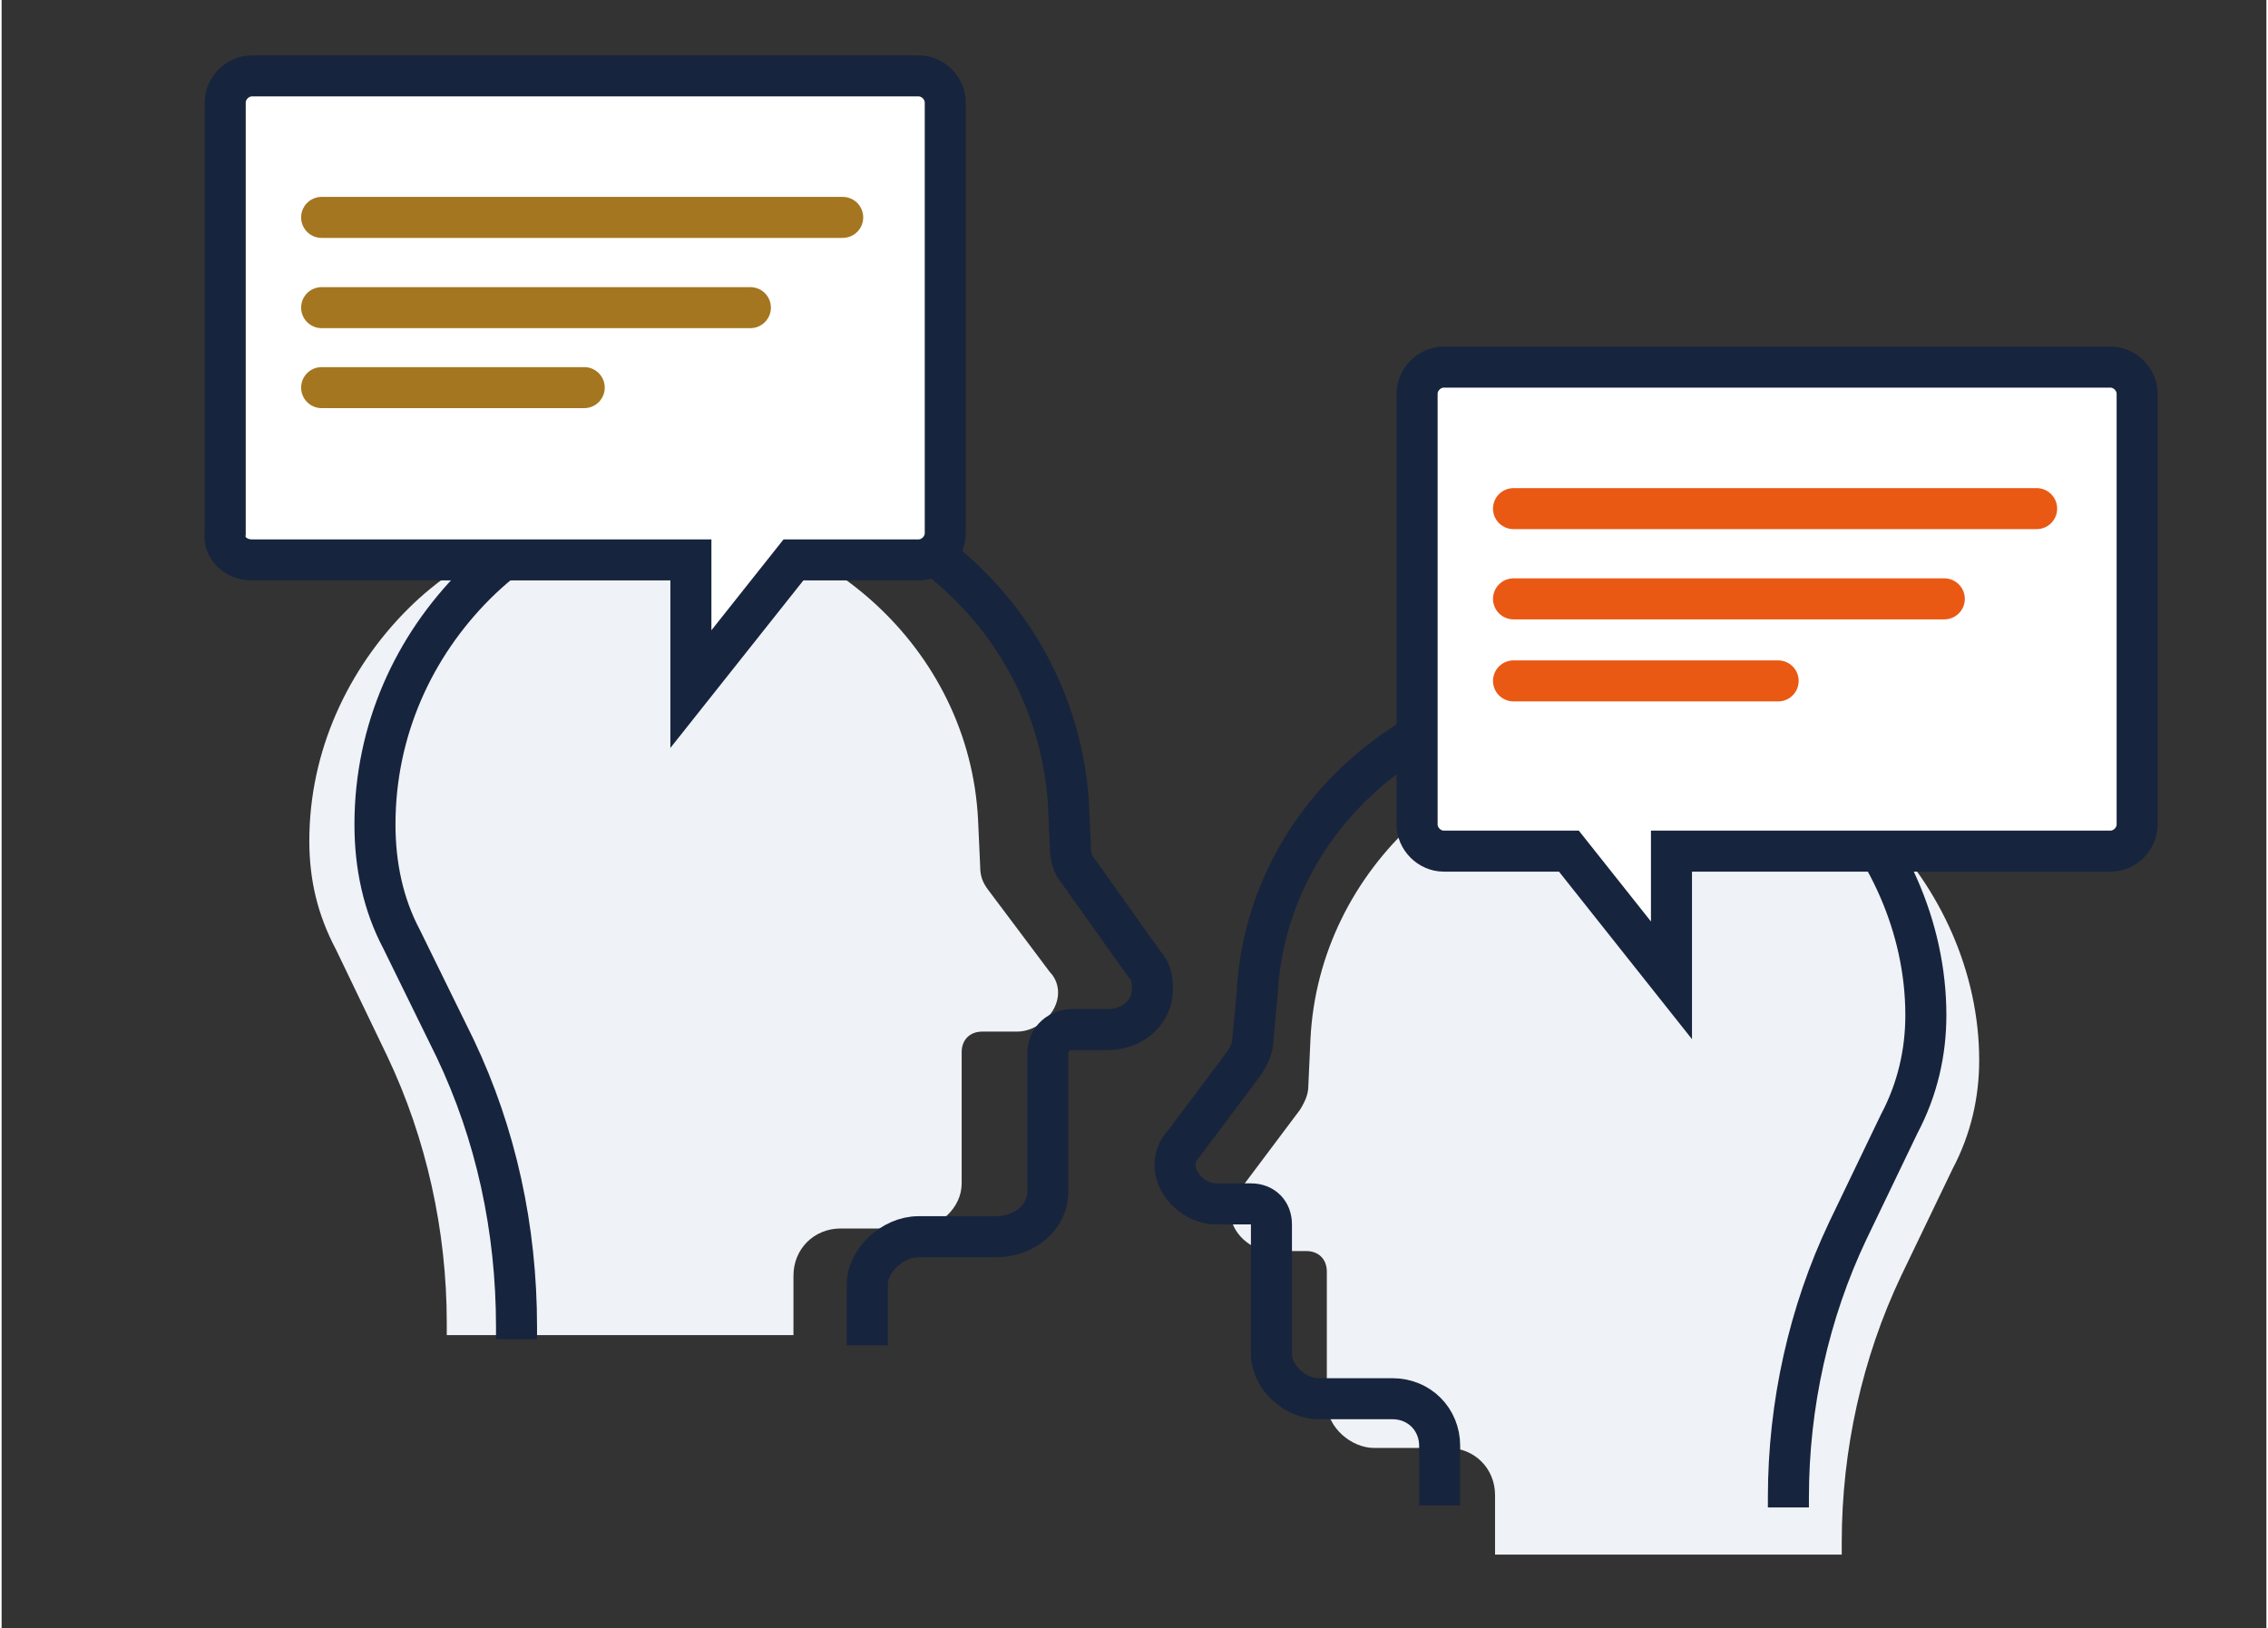
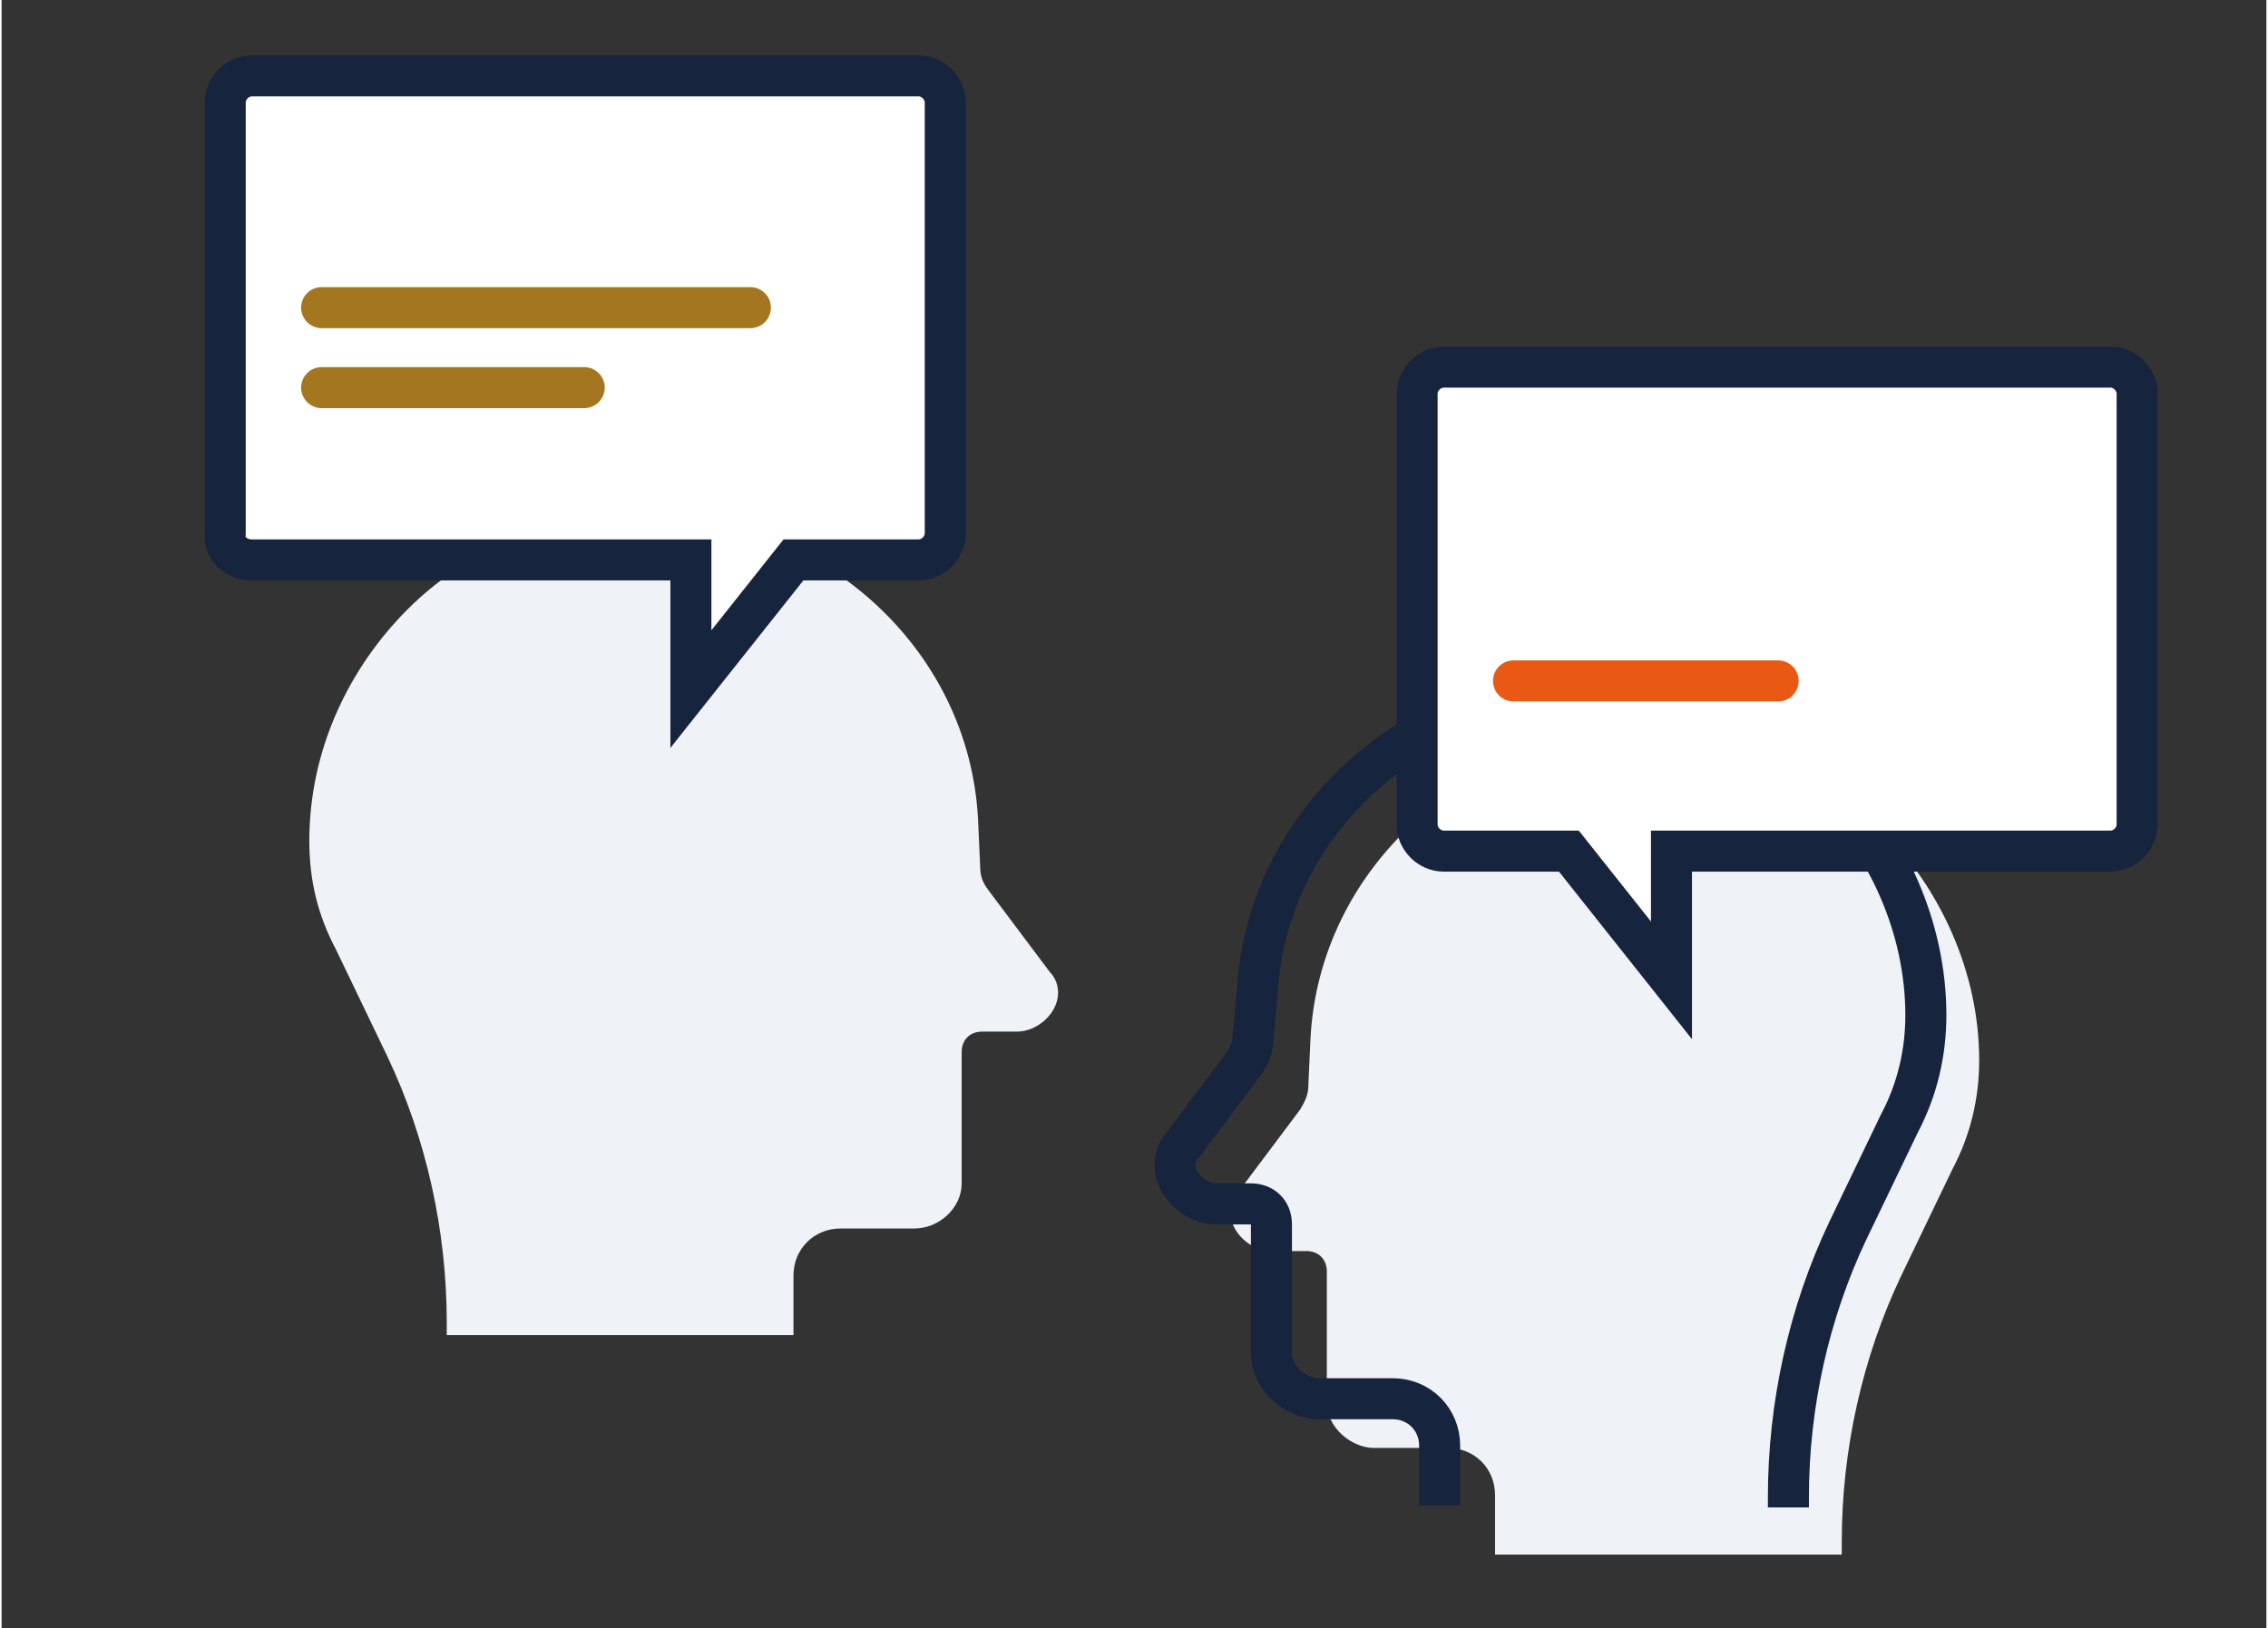
<svg xmlns="http://www.w3.org/2000/svg" version="1.1" id="Ebene_1" x="0px" y="0px" viewBox="0 0 110.4 79.4" style="enable-background:new 0 0 110.4 79.4;" xml:space="preserve" width="110" height="79">
  <rect x="0" y="0" width="110.4" height="79.4" fill="#333333" stroke="none" />
  <style type="text/css">
	.st0{clip-path:url(#SVGID_00000100348363282620175350000005431445512680986246_);}
	.st1{fill:#F0F3F7;}
	.st2{fill:none;stroke:#A57521;stroke-width:2;stroke-linecap:round;stroke-linejoin:round;}
	.st3{fill:#0A2246;}
	.st4{fill:#F75800;}
	.st5{fill:#FFFFFF;}
	.st6{fill:none;stroke:#0B2347;stroke-width:1.75;stroke-linecap:round;stroke-linejoin:round;}
	.st7{fill:#EFF2F6;}
	.st8{fill:none;stroke:#A47620;stroke-width:2;stroke-linecap:round;stroke-linejoin:round;}
	.st9{fill:none;stroke:#1A2644;stroke-width:1.75;stroke-linecap:round;stroke-linejoin:round;}
	.st10{fill:#E95914;}
	.st11{fill:#FFFFFF;stroke:#17243D;stroke-width:2;}
	.st12{fill:none;stroke:#17243D;stroke-width:2;}
	.st13{fill:none;stroke:#E95914;stroke-width:2;stroke-linecap:round;stroke-linejoin:round;stroke-miterlimit:10;}
</style>
  <path class="st7" d="M38.6,65.1v-2.9c0-1.3,1-2.3,2.3-2.3h3.6c1.2,0,2.3-1,2.3-2.2v-6.4c0-0.6,0.4-1,1-1h1.7c1,0,2-0.9,2-1.9  c0-0.3-0.1-0.7-0.4-1l-3-4c-0.3-0.4-0.4-0.7-0.4-1.2l-0.1-2.2c-0.4-8.4-7.7-14.9-16.2-14.9c-4.6,0-8.7,1.7-11.6,4.6  c-2.9,2.9-4.8,6.9-4.8,11.3c0,1.9,0.4,3.6,1.3,5.3l2.5,5.2c1.9,4,2.9,8.5,2.9,13v0.6" />
-   <path class="st12" d="M25.1,65.3v-0.6c0-4.8-1-9.4-3-13.6l-2.6-5.3c-0.9-1.7-1.3-3.6-1.3-5.6c0-4.6,1.9-8.7,4.9-11.7  c3-3,7.4-4.9,12-4.9c9,0,16.3,6.8,16.9,15.5l0.1,2.2c0,0.4,0.1,0.9,0.4,1.2l3.2,4.5c0.3,0.3,0.4,0.7,0.4,1.2c0,1.2-1,2-2.2,2h-1.7  c-0.6,0-1.2,0.4-1.2,1.2v6.7c0,1.3-1.2,2.2-2.5,2.2h-3.8c-1.3,0-2.5,1.2-2.5,2.3v3" />
  <path id="Pfad_11695_00000087380508392237734870000009912050979732018576_" class="st11" d="M12.2,27.3h21.4v6.3l5-6.3h6.1  c0.7,0,1.3-0.6,1.3-1.3l0,0V5c0-0.7-0.6-1.3-1.3-1.3H12.2c-0.7,0-1.3,0.6-1.3,1.3l0,0v21C10.8,26.7,11.4,27.3,12.2,27.3L12.2,27.3z" />
-   <line class="st8" x1="15.6" y1="10.6" x2="41" y2="10.6" />
  <line class="st8" x1="15.6" y1="15" x2="36.5" y2="15" />
  <line class="st8" x1="15.6" y1="18.9" x2="28.4" y2="18.9" />
  <path class="st7" d="M89.7,75.8v-0.6c0-4.5,1-9,2.9-13l2.5-5.2c0.9-1.7,1.3-3.5,1.3-5.3c0-4.3-1.9-8.4-4.8-11.3  c-2.9-2.9-6.9-4.6-11.6-4.6c-8.5,0-15.8,6.5-16.2,14.9l-0.1,2.2c0,0.4-0.1,0.7-0.4,1.2l-3,4c-0.3,0.3-0.4,0.7-0.4,1c0,1,1,1.9,2,1.9  h1.7c0.6,0,1,0.4,1,1v6.4c0,1.2,1.2,2.2,2.3,2.2h3.6c1.3,0,2.3,1,2.3,2.3v2.9" />
  <path class="st12" d="M87.1,73.5V73c0-4.5,1-9,2.9-13l2.5-5.2c0.9-1.7,1.3-3.5,1.3-5.3c0-4.3-1.9-8.4-4.8-11.3  c-2.9-2.9-6.9-4.6-11.6-4.6c-8.5,0-15.8,6.5-16.2,14.9L61,50.6c0,0.4-0.1,0.7-0.4,1.2l-3,4c-0.3,0.3-0.4,0.7-0.4,1c0,1,1,1.9,2,1.9  h1.7c0.6,0,1,0.4,1,1V66c0,1.2,1.2,2.2,2.3,2.2h3.6c1.3,0,2.3,1,2.3,2.3v2.9" />
  <path id="Pfad_11695_00000101808904893579130100000005233645132588897698_" class="st11" d="M69,40.2c0,0.7,0.6,1.3,1.3,1.3h6.1  l5,6.3v-6.3h21.4l0,0c0.7,0,1.3-0.6,1.3-1.3v-21l0,0c0-0.7-0.6-1.3-1.3-1.3H70.3c-0.7,0-1.3,0.6-1.3,1.3V40.2L69,40.2" />
-   <line class="st13" x1="73.7" y1="24.8" x2="99.2" y2="24.8" />
-   <line class="st13" x1="73.7" y1="29.2" x2="94.7" y2="29.2" />
  <line class="st13" x1="73.7" y1="33.2" x2="86.6" y2="33.2" />
</svg>